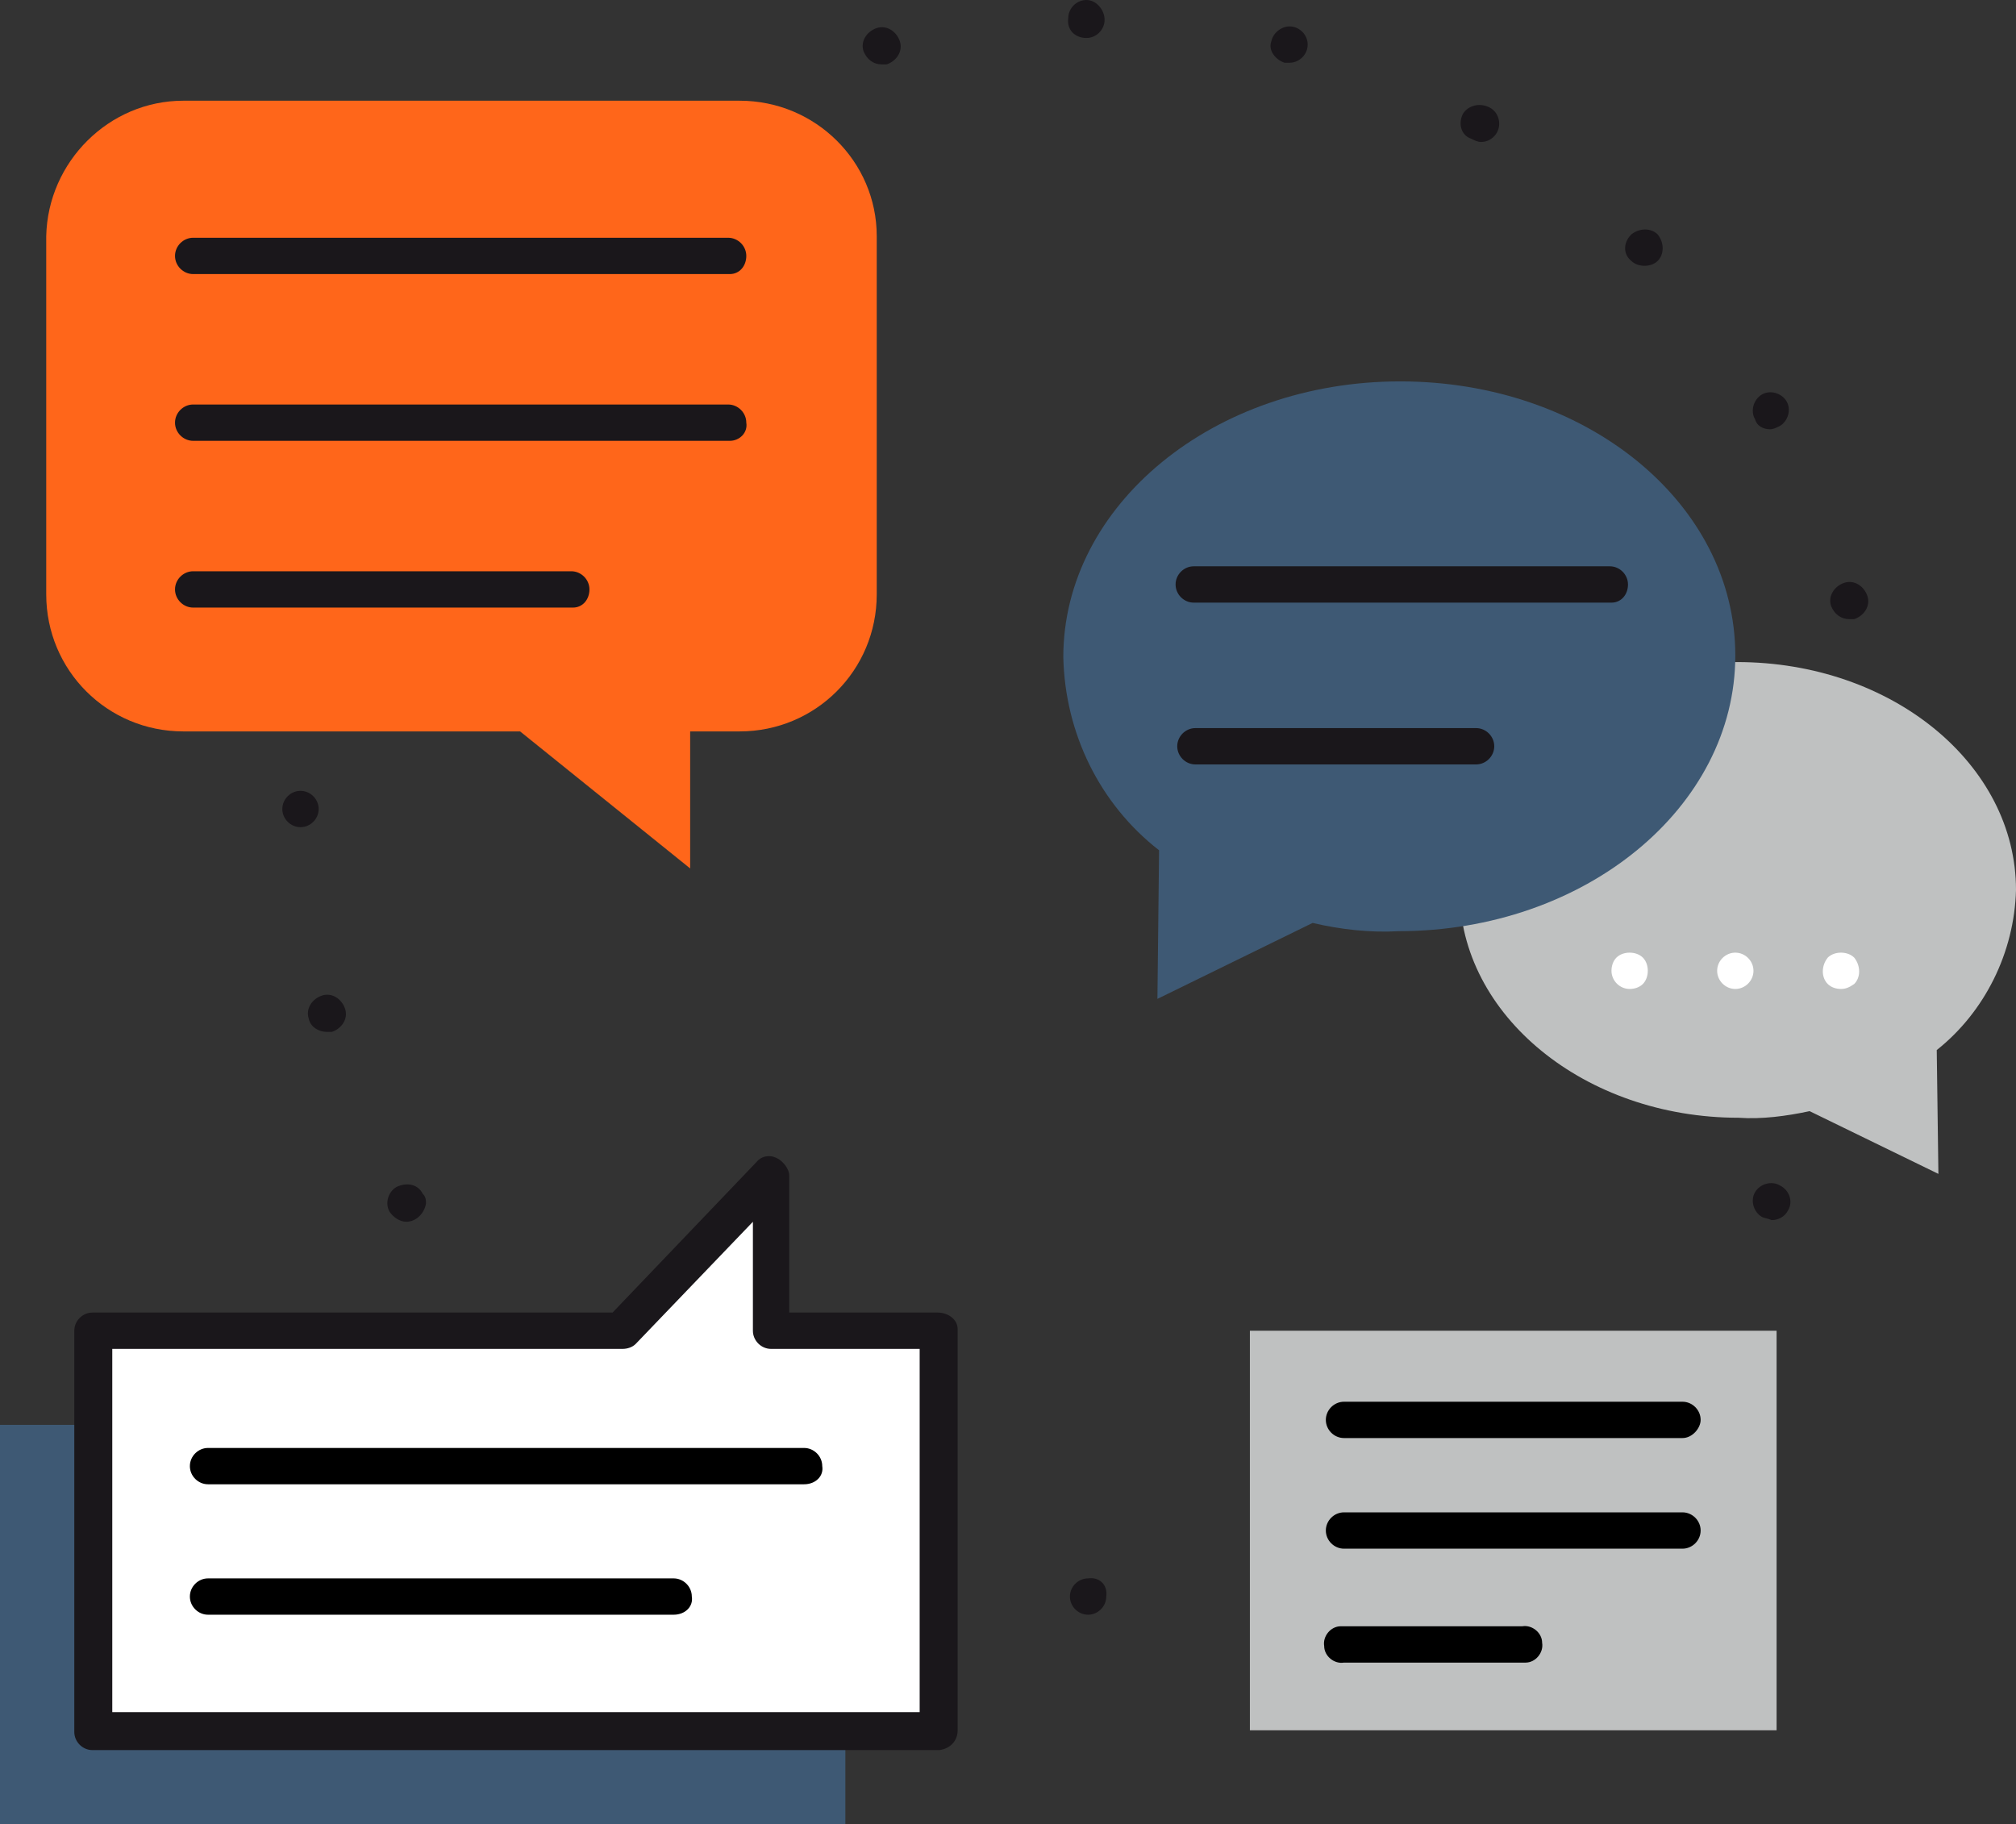
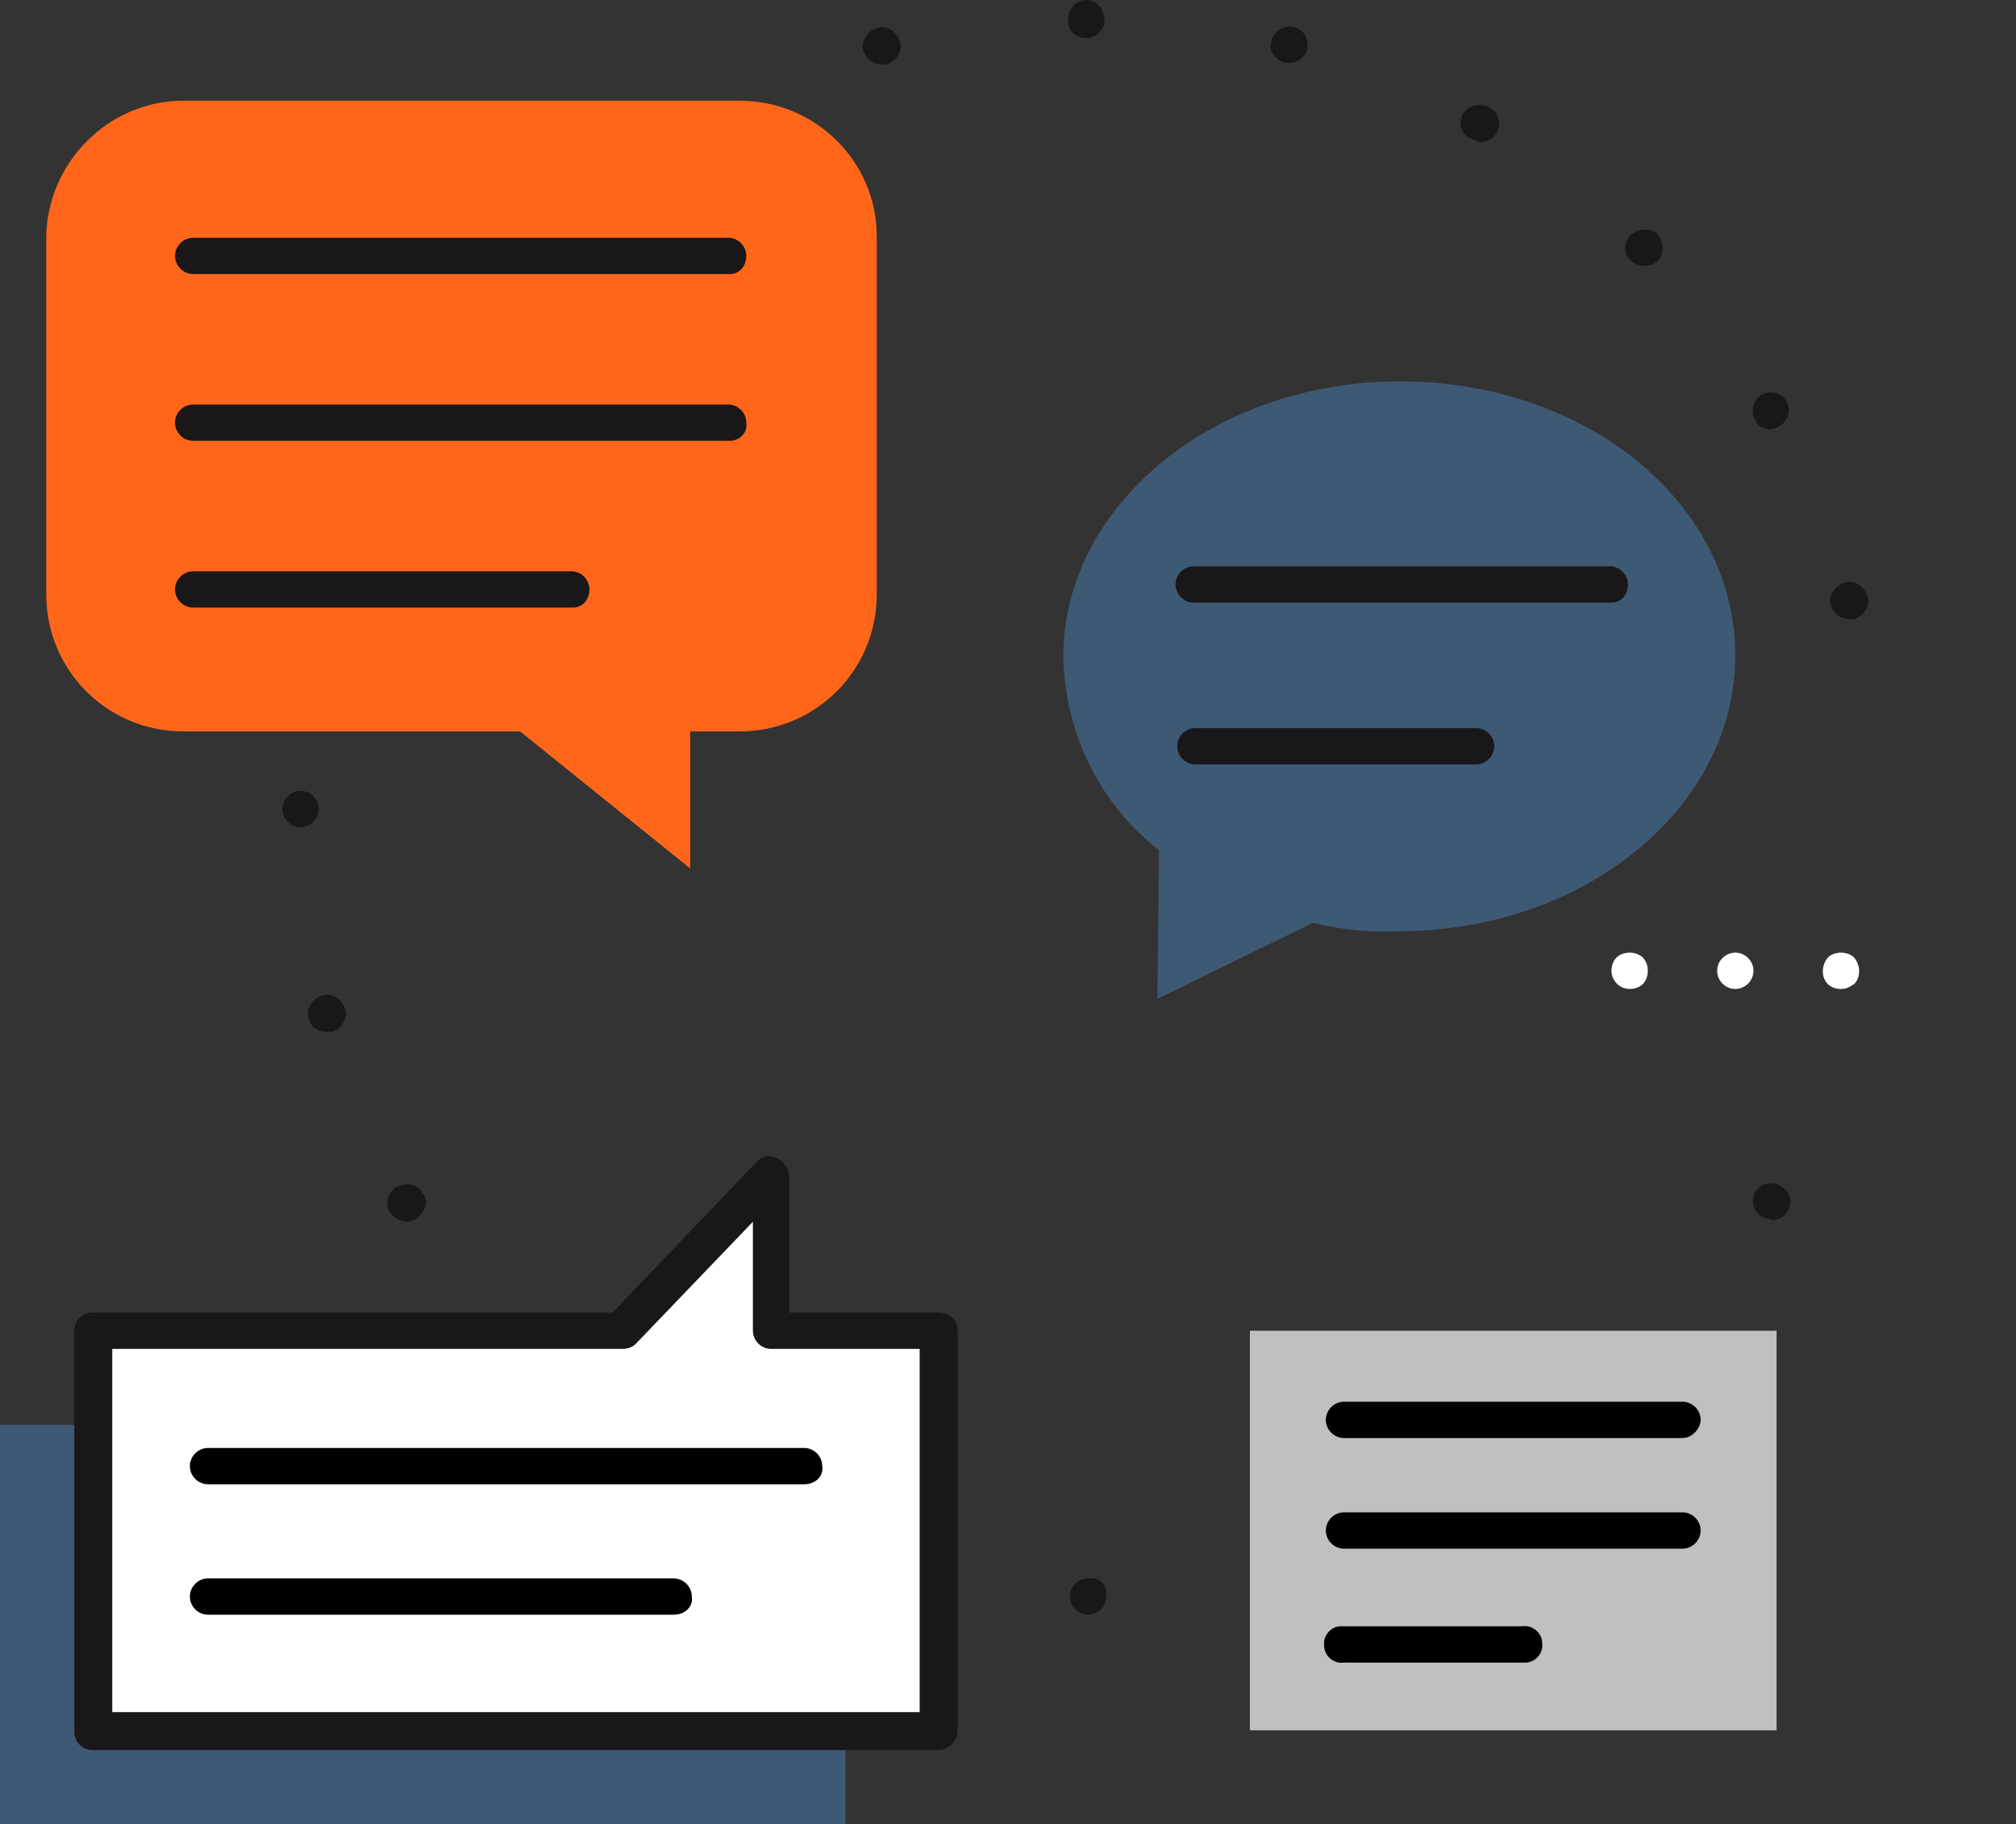
<svg xmlns="http://www.w3.org/2000/svg" id="Layer_1" x="0px" y="0px" viewBox="0 0 122.1 110.5" style="enable-background:new 0 0 122.1 110.5;" xml:space="preserve">
  <rect x="0" y="0" width="122.1" height="110.5" fill="#333333" stroke="none" />
  <style type="text/css">	.st0{fill:#1A171B;}	.st1{fill:#FF661A;}	.st2{fill:#BFC1C1;}	.st3{fill:#FFFFFF;}	.st4{fill:#3E5974;}</style>
  <g id="Layer_2_00000129202881785486965290000002156180165531650202_">
    <g id="layer_1-2">
      <path class="st0" d="M53.4,3.9c0.1,0,0.2,0,0.3,0c0.6-0.2,1-0.8,0.8-1.4c0,0,0,0,0,0c-0.2-0.6-0.8-1-1.4-0.8   c-0.6,0.2-1,0.8-0.8,1.4C52.5,3.6,52.9,3.9,53.4,3.9z" />
      <path class="st0" d="M65.8,2.3c0.6,0,1.1-0.5,1.1-1.1S66.4,0,65.8,0c-0.6,0-1.1,0.5-1.1,1.1C64.6,1.8,65.1,2.3,65.8,2.3   C65.8,2.3,65.8,2.3,65.8,2.3z" />
      <path class="st0" d="M19.3,49c0-0.6-0.5-1.1-1.1-1.1c-0.6,0-1.1,0.5-1.1,1.1s0.5,1.1,1.1,1.1C18.8,50.1,19.3,49.6,19.3,49z" />
      <path class="st0" d="M19.5,60.3c-0.6,0.2-1,0.8-0.8,1.4c0.1,0.5,0.6,0.8,1.1,0.8h0.3c0.6-0.2,1-0.8,0.8-1.4c0,0,0,0,0,0   C20.7,60.5,20.1,60.1,19.5,60.3C19.5,60.3,19.5,60.3,19.5,60.3z" />
      <path class="st0" d="M24,71.9c-0.5,0.3-0.7,1-0.4,1.5c0.2,0.3,0.6,0.6,1,0.6c0.6,0,1.1-0.5,1.2-1.1c0-0.2,0-0.4-0.2-0.6   C25.3,71.7,24.6,71.6,24,71.9C24,71.9,24,71.9,24,71.9z" />
      <path class="st0" d="M77.8,3.8c0.1,0,0.2,0,0.3,0c0.6,0,1.1-0.5,1.1-1.1s-0.5-1.1-1.1-1.1c-0.5,0-1,0.4-1.1,0.9   C76.8,3,77.2,3.6,77.8,3.8C77.8,3.8,77.8,3.8,77.8,3.8z" />
      <path class="st0" d="M107.8,71.8c-0.5-0.3-1.2-0.1-1.5,0.4c0,0,0,0,0,0l0,0c-0.3,0.5-0.1,1.2,0.4,1.5c0.2,0.1,0.4,0.1,0.6,0.2   c0.4,0,0.8-0.2,1-0.6C108.6,72.8,108.4,72.1,107.8,71.8C107.9,71.8,107.9,71.8,107.8,71.8z" />
      <path class="st0" d="M112,37.5c0.1,0,0.2,0,0.3,0c0.6-0.2,1-0.8,0.8-1.4c-0.2-0.6-0.8-1-1.4-0.8s-1,0.8-0.8,1.4c0,0,0,0,0,0   C111.1,37.2,111.5,37.5,112,37.5z" />
      <path class="st0" d="M107.2,26c0.2,0,0.4-0.1,0.6-0.2c0.5-0.3,0.7-1,0.4-1.5c0,0,0,0,0,0c-0.3-0.5-1-0.7-1.5-0.4s-0.7,1-0.4,1.5   C106.4,25.8,106.8,26,107.2,26L107.2,26z" />
      <path class="st0" d="M89.1,8.4c0.2,0.1,0.4,0.2,0.6,0.2c0.6,0,1.1-0.5,1.1-1.1c0-0.4-0.2-0.8-0.6-1c-0.6-0.3-1.3-0.1-1.6,0.4   C88.3,7.5,88.5,8.2,89.1,8.4L89.1,8.4L89.1,8.4z" />
      <path class="st0" d="M65.9,95.6c-0.6,0-1.1,0.5-1.1,1.1c0,0.6,0.5,1.1,1.1,1.1s1.1-0.5,1.1-1.1c0,0,0,0,0,0   C67.1,96,66.6,95.5,65.9,95.6z" />
      <path class="st0" d="M98.8,15.8c0.2,0.2,0.5,0.3,0.8,0.3c0.3,0,0.6-0.1,0.8-0.3c0.4-0.4,0.4-1.1,0-1.6c0,0,0,0,0,0l0,0   c-0.4-0.4-1.1-0.4-1.6,0C98.3,14.7,98.3,15.4,98.8,15.8L98.8,15.8z" />
      <path class="st1" d="M11.1,6.1h33.7c4.6,0,8.3,3.7,8.3,8.2c0,0,0,0,0,0V36c0,4.6-3.7,8.3-8.3,8.3c0,0,0,0,0,0h-3v8.3l-10.3-8.3   H11.1c-4.6,0-8.3-3.7-8.3-8.3c0,0,0,0,0,0V14.3C2.9,9.8,6.6,6.1,11.1,6.1z" />
      <path class="st0" d="M44.2,16.6H11.7c-0.6,0-1.1-0.5-1.1-1.1s0.5-1.1,1.1-1.1l0,0h32.4c0.6,0,1.1,0.5,1.1,1.1S44.8,16.6,44.2,16.6   L44.2,16.6z" />
      <path class="st0" d="M44.2,26.7H11.7c-0.6,0-1.1-0.5-1.1-1.1c0-0.6,0.5-1.1,1.1-1.1l0,0h32.4c0.6,0,1.1,0.5,1.1,1.1   C45.3,26.2,44.8,26.7,44.2,26.7L44.2,26.7z" />
      <path class="st0" d="M34.7,36.8H11.7c-0.6,0-1.1-0.5-1.1-1.1c0-0.6,0.5-1.1,1.1-1.1c0,0,0,0,0,0h22.9c0.6,0,1.1,0.5,1.1,1.1   S35.3,36.8,34.7,36.8C34.7,36.8,34.7,36.8,34.7,36.8z" />
-       <path class="st2" d="M105.2,40.1c9.4,0,16.9,6.2,16.9,13.8c-0.1,3.8-1.9,7.4-4.8,9.7l0,0l0.1,7.5l-7.8-3.8   c-1.4,0.3-2.9,0.5-4.3,0.4c-9.3,0-16.9-6.2-16.9-13.8S95.8,40.1,105.2,40.1z" />
      <path class="st3" d="M98.7,59.9c-0.6,0-1.1-0.5-1.1-1.1c0-0.3,0.1-0.6,0.3-0.8c0.4-0.4,1.2-0.4,1.6,0c0.2,0.2,0.3,0.5,0.3,0.8   c0,0.3-0.1,0.6-0.3,0.8C99.3,59.8,99,59.9,98.7,59.9z" />
      <path class="st3" d="M104,58.8c0-0.6,0.5-1.1,1.1-1.1l0,0c0.6,0,1.1,0.5,1.1,1.1l0,0c0,0.6-0.5,1.1-1.1,1.1l0,0   C104.5,59.9,104,59.4,104,58.8z" />
      <path class="st3" d="M111.5,59.9c-0.3,0-0.6-0.1-0.8-0.3c-0.4-0.4-0.4-1.1,0-1.6c0,0,0,0,0,0c0.4-0.4,1.2-0.4,1.6,0   c0.4,0.5,0.4,1.2,0,1.6C112,59.8,111.8,59.9,111.5,59.9z" />
      <path class="st4" d="M84.8,23.1c-11.3,0-20.4,7.5-20.4,16.7c0.1,4.6,2.2,8.9,5.8,11.7l0,0l-0.1,9l9.4-4.6c1.7,0.4,3.5,0.6,5.2,0.5   c11.3,0,20.4-7.5,20.4-16.7S96.1,23.1,84.8,23.1z" />
      <path class="st0" d="M97.6,36.5H72.3c-0.6,0-1.1-0.5-1.1-1.1c0-0.6,0.5-1.1,1.1-1.1h25.2c0.6,0,1.1,0.5,1.1,1.1   S98.2,36.5,97.6,36.5C97.6,36.5,97.6,36.5,97.6,36.5z" />
      <path class="st0" d="M89.4,46.3h-17c-0.6,0-1.1-0.5-1.1-1.1s0.5-1.1,1.1-1.1c0,0,0,0,0,0h17c0.6,0,1.1,0.5,1.1,1.1   S90,46.3,89.4,46.3C89.4,46.3,89.4,46.3,89.4,46.3z" />
      <rect y="86.3" class="st4" width="51.2" height="24.2" />
      <polygon class="st3" points="46.7,80.6 46.7,71.1 37.6,80.6 5.6,80.6 5.6,104.8 56.8,104.8 56.8,80.6   " />
      <path class="st0" d="M56.8,106H5.6c-0.6,0-1.1-0.5-1.1-1.1c0,0,0,0,0,0V80.6c0-0.6,0.5-1.1,1.1-1.1h31.5l8.7-9.1   c0.4-0.5,1.1-0.5,1.6,0c0.2,0.2,0.4,0.5,0.4,0.8v8.3h9c0.6,0,1.2,0.4,1.2,1c0,0,0,0.1,0,0.1v24.2c0,0.6-0.4,1.1-1.1,1.2   C56.9,106,56.9,106,56.8,106z M6.8,103.7h48.9v-22h-9c-0.6,0-1.1-0.5-1.1-1.1V74l-7.1,7.4c-0.2,0.2-0.5,0.3-0.8,0.3H6.8L6.8,103.7   z" />
      <path d="M48.7,89.9H12.6c-0.6,0-1.1-0.5-1.1-1.1c0-0.6,0.5-1.1,1.1-1.1h36.1c0.6,0,1.1,0.5,1.1,1.1C49.9,89.4,49.4,89.9,48.7,89.9   z" />
      <path d="M40.8,97.8H12.6c-0.6,0-1.1-0.5-1.1-1.1c0-0.6,0.5-1.1,1.1-1.1h28.2c0.6,0,1.1,0.5,1.1,1.1C42,97.3,41.5,97.8,40.8,97.8z" />
      <rect x="75.7" y="80.6" class="st2" width="31.9" height="24.2" />
      <path d="M101.9,93.8H81.4c-0.6,0-1.1-0.5-1.1-1.1c0-0.6,0.5-1.1,1.1-1.1h20.5c0.6,0,1.1,0.5,1.1,1.1   C103,93.3,102.5,93.8,101.9,93.8z" />
      <path d="M101.9,87.1H81.4c-0.6,0-1.1-0.5-1.1-1.1c0-0.6,0.5-1.1,1.1-1.1h20.5c0.6,0,1.1,0.5,1.1,1.1   C103,86.5,102.5,87.1,101.9,87.1z" />
      <path d="M92.2,100.7H81.4c-0.6,0.1-1.2-0.4-1.2-1c-0.1-0.6,0.4-1.2,1-1.2c0.1,0,0.1,0,0.2,0h10.8c0.6-0.1,1.2,0.4,1.2,1   c0.1,0.6-0.4,1.2-1,1.2C92.3,100.7,92.3,100.7,92.2,100.7z" />
    </g>
  </g>
</svg>